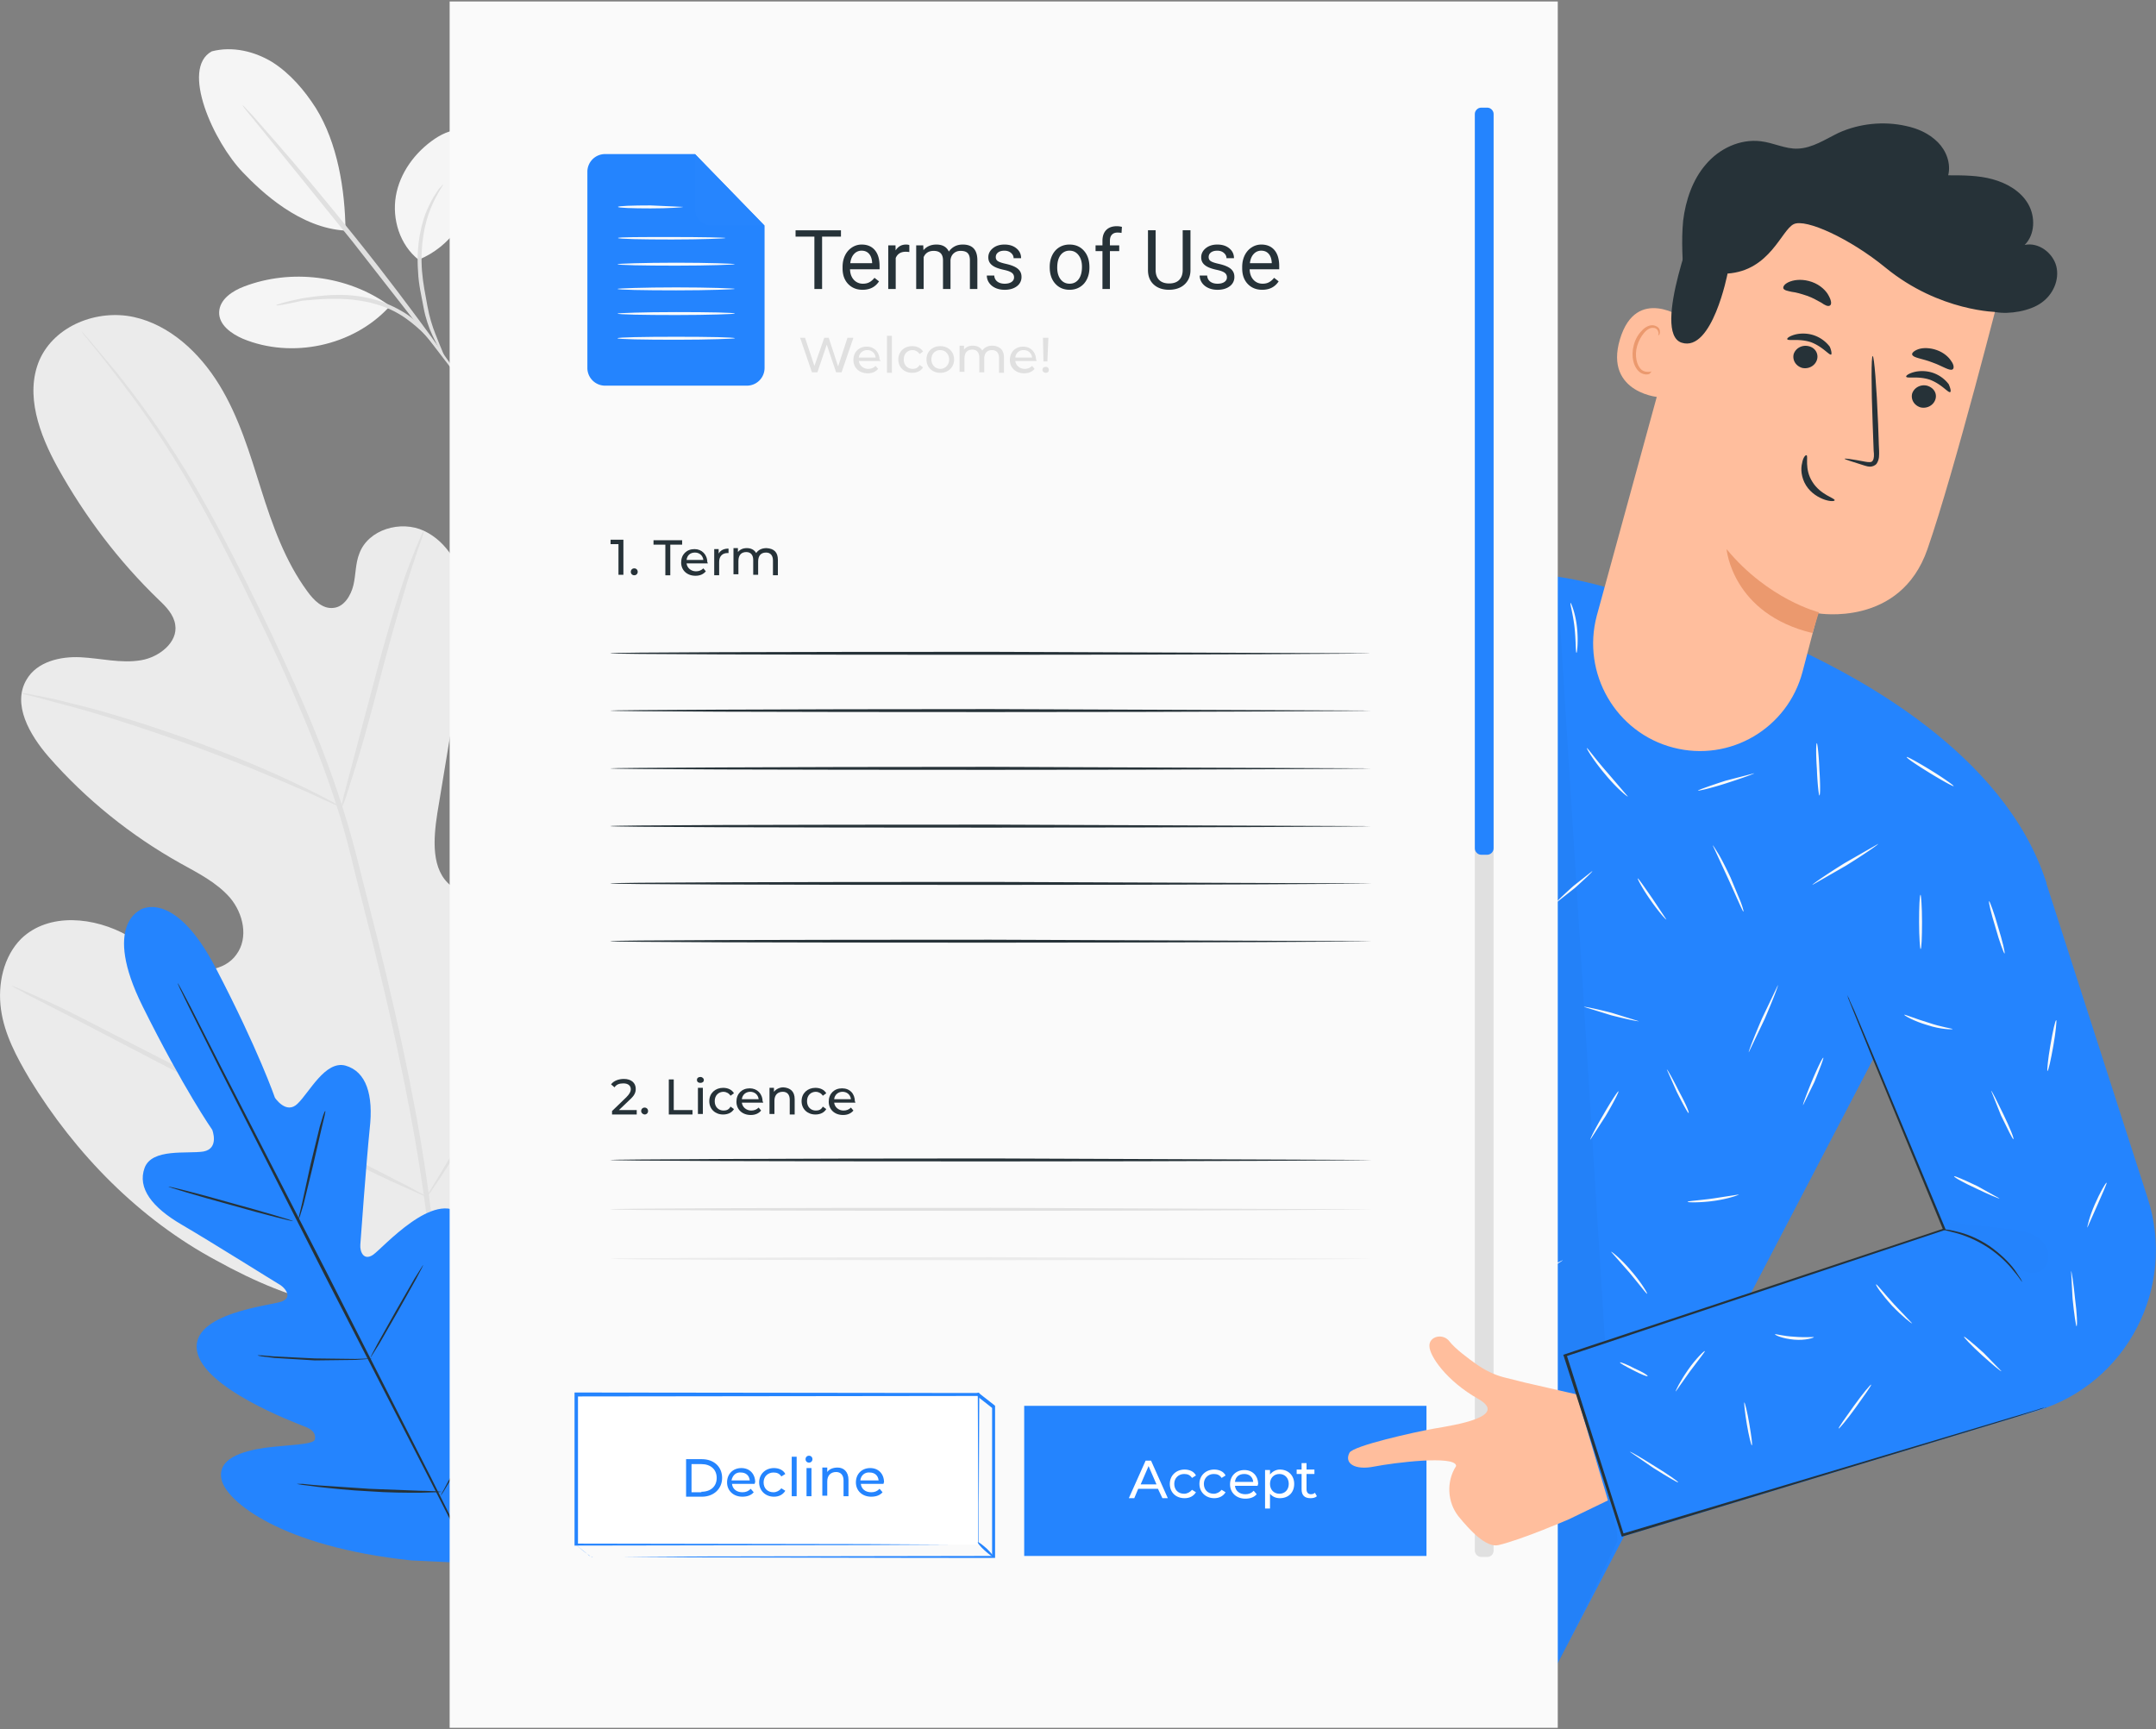
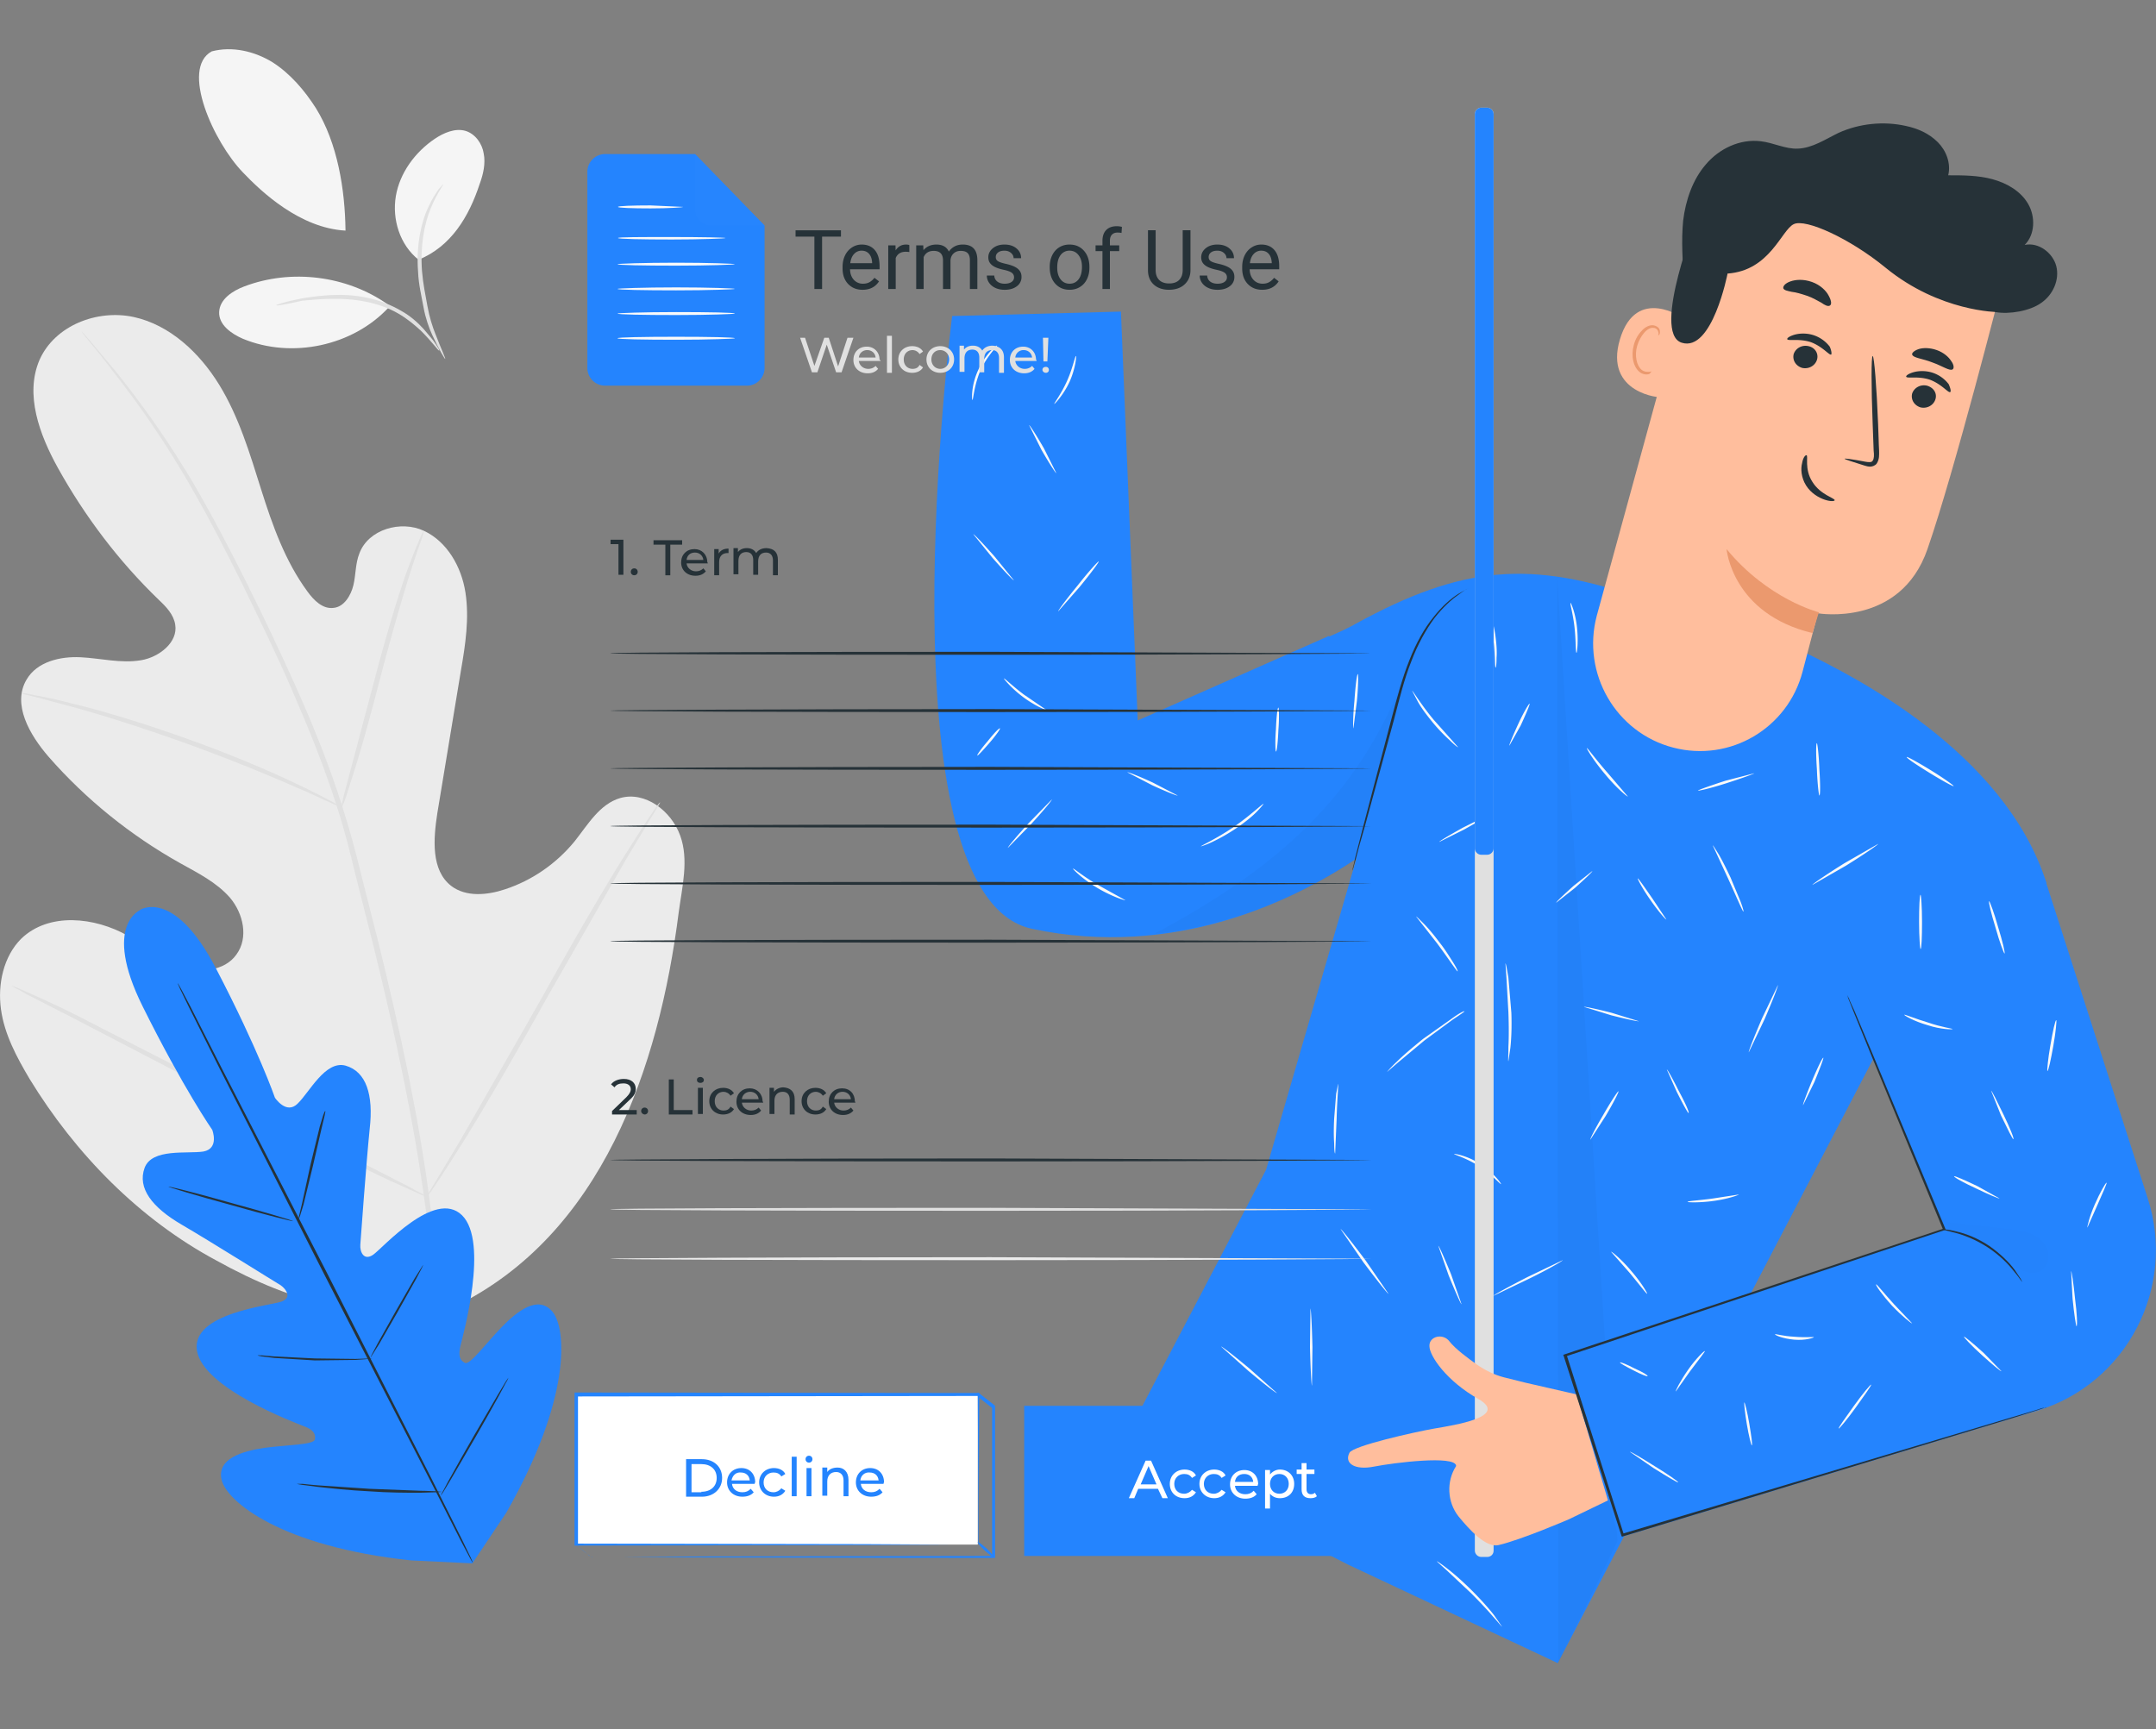
<svg xmlns="http://www.w3.org/2000/svg" xmlns:xlink="http://www.w3.org/1999/xlink" width="470" height="377" fill="none">
  <rect width="100%" height="100%" fill="#808080" stroke="none" />
  <style>.B{fill:#2484fe}.C{fill:#263238}.D{fill:#e0e0e0}.E{fill:#fafafa}.F{fill:#ffbe9d}</style>
  <path d="M46.161 11.196c4.519-1.184 9.361 0 13.235 2.368 3.874 2.476 6.994 6.136 9.469 10.012 4.734 7.643 6.349 17.763 6.456 26.698-9.899-.538-18.292-8.397-22.381-12.703-6.348-6.567-13.665-22.607-6.779-26.375zm45.085 45.429c-4.089-3.23-5.81-8.827-4.95-13.887s4.196-9.581 8.5-12.488c1.937-1.292 4.412-2.368 6.671-1.722 2.152.646 3.658 2.799 3.981 4.952.431 2.153-.107 4.521-.861 6.567-2.367 7.213-6.24 13.672-13.342 16.579z" fill="#f5f5f5" />
  <g class="D">
    <path d="M97.056 78.264c-.108 0-1.291-1.938-2.798-5.167-.753-1.615-1.506-3.768-1.937-6.136s-1.076-4.952-1.184-7.751c-.43-5.598.646-10.765 2.26-14.103.753-1.722 1.614-2.907 2.152-3.768.646-.754 1.076-1.184 1.076-1.184.108.108-1.291 1.83-2.69 5.167s-2.367 8.289-1.937 13.78c.215 2.691.753 5.275 1.184 7.643s1.076 4.414 1.722 6.029c1.291 3.337 2.26 5.383 2.152 5.49z" />
-     <path d="M52.939 22.93l2.044 2.153 5.38 6.136c4.519 5.167 10.652 12.488 17.216 20.669s12.267 15.825 16.355 21.423l4.734 6.674c1.076 1.615 1.614 2.476 1.614 2.584-.108 0-.754-.754-1.937-2.261l-4.95-6.459-16.57-21.208-16.893-20.885-5.165-6.352c-1.291-1.507-1.937-2.368-1.829-2.476z" />
  </g>
  <path d="M84.466 66.314c-8.931-6.244-20.982-7.751-31.204-3.875-2.582.969-5.38 2.799-5.488 5.598s2.69 4.737 5.165 5.813c10.652 4.414 23.995 1.615 31.85-6.89" fill="#f5f5f5" />
  <path d="M60.256 66.529c0-.108.538-.215 1.506-.538s2.367-.538 4.196-.969c3.551-.538 8.608-1.292 14.096-.108 2.69.538 5.272 1.615 7.317 2.799 2.152 1.184 3.766 2.691 4.95 3.983 1.184 1.399 2.152 2.476 2.69 3.337s.861 1.292.753 1.4c-.215.108-1.399-1.722-3.981-4.306-1.291-1.184-2.905-2.584-4.95-3.768s-4.412-2.045-7.102-2.584c-5.272-1.077-10.33-.538-13.88-.215-3.336.754-5.595 1.184-5.595.969z" class="D" />
  <path d="M99.1 284.849c32.065-15.609 44.546-51.996 48.85-85.907.754-5.598 2.26-11.519.323-16.794-1.937-5.382-7.639-9.688-13.019-8.181-4.52 1.292-7.102 5.813-10.007 9.473-3.982 4.845-9.254 8.505-15.172 10.443-3.874 1.291-8.5 1.722-11.728-.754-4.412-3.445-3.874-10.227-3.013-15.825l5.165-31.219c.968-5.598 1.829-11.304.968-16.902s-3.981-11.088-9.038-13.456-12.159-.323-14.096 4.952c-.861 2.153-.753 4.629-1.291 6.889s-2.044 4.737-4.304 4.953c-2.367.322-4.304-1.615-5.703-3.553-4.842-6.567-7.64-14.425-10.114-22.284s-4.842-15.825-9.146-22.822-10.76-13.026-18.615-14.749c-7.962-1.722-17.216 1.83-20.552 9.366-3.228 7.536 0 16.256 3.981 23.468 5.918 10.658 13.343 20.454 22.058 28.851 1.614 1.507 3.228 3.23 3.551 5.383.646 3.875-3.551 7.105-7.424 7.751-4.412.753-8.823-.431-13.235-.646s-9.469.969-11.729 4.844c-3.228 5.383.646 12.057 4.734 16.794 8.178 9.366 17.969 17.224 28.729 23.253 3.874 2.153 7.962 4.198 10.868 7.536 2.905 3.445 4.089 8.72 1.399 12.38-2.582 3.66-7.962 4.091-12.159 2.583s-7.64-4.413-11.513-6.674c-7.209-4.091-17.216-5.167-23.242.646-3.874 3.875-5.165 9.904-4.412 15.394s3.443 10.443 6.241 15.179c10.007 16.363 23.887 30.574 40.781 39.616 16.893 9.366 33.141 13.672 51.864 10.012z" fill="#ebebeb" />
  <g class="D">
    <path d="M94.473 286.572c.861-13.565 1.506-6.46-.753-24.33-2.26-17.763-6.348-37.032-11.298-57.056l-3.766-14.856c-1.184-4.844-2.475-9.689-3.981-14.318-2.905-9.258-6.456-17.978-10.115-26.159s-7.317-15.825-10.868-22.93-6.994-13.672-10.33-19.486C36.692 95.811 30.128 87.091 25.394 81.17l-5.595-6.674c-.646-.754-1.076-1.292-1.506-1.722l-.538-.538s.108.215.43.646.861.969 1.399 1.722c1.291 1.507 3.12 3.768 5.38 6.782 4.627 5.921 11.083 14.748 17.646 26.483 3.336 5.813 6.671 12.38 10.222 19.485 3.443 7.105 7.209 14.749 10.76 22.93s7.102 16.794 10.007 26.052c1.506 4.629 2.69 9.366 3.874 14.318l3.766 14.856c4.95 20.024 9.039 39.293 11.406 56.948 2.367 17.763 1.829 10.658.968 24.115" />
    <path d="M74.46 176.012c.108 0 .43-.753.968-2.26l2.044-6.46c1.722-5.49 3.766-13.026 5.918-21.423 2.26-8.396 4.412-15.932 6.133-21.315.861-2.691 1.614-4.844 2.152-6.351s.753-2.369.646-2.369-.43.754-1.076 2.261-1.506 3.66-2.475 6.244c-1.937 5.383-4.196 12.918-6.456 21.315l-7.424 27.99c-.323 1.507-.538 2.368-.43 2.368zM4.734 151.144c0 .108.968.323 2.798.754l7.64 2.045c6.456 1.723 15.279 4.522 24.963 7.967a394.16 394.16 0 0 1 24.318 9.688c3.12 1.292 5.488 2.476 7.209 3.23l2.69 1.184c0-.107-.861-.646-2.475-1.507a142.48 142.48 0 0 0-7.102-3.552c-6.026-2.907-14.634-6.567-24.318-10.012s-18.615-6.136-25.071-7.644c-3.228-.861-5.918-1.399-7.747-1.722-1.829-.431-2.905-.538-2.905-.431zm88.34 109.699s.215-.216.646-.754l1.614-2.368c1.399-2.046 3.336-5.168 5.81-9.043 4.735-7.643 11.083-18.516 17.754-30.574l17.539-30.681 5.488-9.15c.646-.969 1.076-1.83 1.506-2.476.323-.538.538-.861.431-.861 0 0-.215.215-.646.753l-1.614 2.369c-1.399 2.045-3.335 5.167-5.81 9.042-4.735 7.644-11.083 18.517-17.754 30.574l-17.539 30.681-5.488 9.15c-.646.969-1.076 1.83-1.506 2.476-.323.539-.43.862-.43.862z" />
    <path d="M2.475 214.875l.861.538c.753.323 1.614.861 2.582 1.4l9.684 4.952 31.85 16.578c12.374 6.567 23.672 12.38 31.957 16.363 4.089 2.046 7.532 3.553 9.899 4.629 1.076.431 1.937.862 2.69 1.185.646.215.968.43.968.323 0 0-.323-.216-.861-.539-.753-.323-1.614-.861-2.582-1.399l-9.684-4.952-31.85-16.579-31.957-16.363c-4.089-2.045-7.532-3.552-9.899-4.629-1.076-.431-1.937-.861-2.69-1.184l-.968-.323z" />
  </g>
  <path d="M30.45 198.404s7.425-5.06 16.678 12.811c9.254 17.762 12.804 28.097 12.804 28.097s2.475 3.768 4.95 1.292c2.582-2.476 6.026-9.473 10.437-8.289 4.519 1.292 6.133 6.351 5.273 13.779-.753 7.428-1.937 23.792-2.044 25.299s.753 3.552 2.798 2.153 13.45-14.426 19.368-8.613.216 26.16-.322 28.421-.108 3.229.968 3.768 4.519-4.199 7.962-7.751 7.963-7.105 11.083-3.445 4.197 18.839-10.007 43.814l-7.424 11.089-13.343-.646c-28.514-3.015-40.243-12.919-41.319-17.548s4.412-6.243 9.361-6.997c4.95-.646 10.76-.646 10.975-1.83s-.323-2.153-2.475-2.907c-2.152-.861-21.951-8.289-23.242-16.471s16.032-9.796 18.4-10.657 1.076-2.692-.108-3.553c-1.291-.753-15.172-9.473-21.628-13.241s-9.684-7.966-8.07-12.38c1.614-4.306 9.254-3.014 12.804-3.553 3.551-.646 1.937-4.736 1.937-4.736s-6.241-8.936-15.172-26.914-.323-21.1-.323-21.1" class="B" />
  <g class="C">
    <path d="M38.736 214.337s.108.107.215.323l.538.968 1.937 3.661 6.887 13.564 22.919 44.568 22.704 44.676 6.778 13.564 1.83 3.768.43.969s.108.323.108.323-.108-.108-.216-.323-.322-.538-.538-.969l-1.936-3.66-6.887-13.564-22.919-44.569-22.704-44.675-6.779-13.565-1.829-3.768-.43-.968s-.108-.323-.108-.323z" />
    <path d="M70.907 242.219c.108 0-.215 1.399-.753 3.552l-1.937 8.397-2.044 8.397-.753 2.476-.323.861c-.108 0 .215-1.399.753-3.552l1.829-8.397 2.044-8.397.753-2.476c.215-.538.323-.861.43-.861zm-6.993 24.006c0 .108-6.133-1.399-13.665-3.552-7.532-2.046-13.558-3.876-13.558-3.983s6.133 1.399 13.665 3.552c7.532 2.046 13.558 3.876 13.558 3.983zm17.215 29.928s-.323.108-.968.108c-.646.107-1.506.107-2.69.215l-8.823.107-8.823-.538-2.69-.323c-.646-.107-.968-.215-.968-.215 0-.108 1.399 0 3.658.215l8.823.431 8.823.108 3.658-.108z" />
    <path d="M92.212 275.806c.108 0-.538 1.185-1.506 3.015l-3.981 7.105-4.089 7.105-1.829 2.906c-.108 0 .538-1.184 1.506-3.014l3.981-7.105 4.089-7.105 1.829-2.907zm18.615 24.545s-.107.431-.538 1.077l-1.506 2.799c-1.291 2.368-3.121 5.598-5.165 9.15l-5.272 9.043-1.614 2.691-.646.969s.108-.43.538-1.076c.43-.754.861-1.723 1.506-2.799 1.291-2.369 3.121-5.598 5.165-9.151l5.273-9.042 1.614-2.692.645-.969z" />
    <path d="M96.303 325.219s-.43.108-1.291.108l-3.443.107c-2.905 0-6.886 0-11.19-.323-4.412-.215-8.285-.646-11.19-.968-1.399-.216-2.582-.323-3.336-.431s-1.184-.215-1.184-.215h1.291c.861.107 2.044.215 3.336.323l11.191.753 11.19.431c1.399 0 2.475.107 3.443.107.753.108 1.184.108 1.184.108z" />
  </g>
  <path d="M446.113 192.483l-36.046 35.095-70.479 134.996-45.838-21.53-49.496-25.406 31.742-60.609 19.691-67.821c-13.881 9.258-39.705 21.854-70.694 15.287-33.571-7.105-17.431-133.597-17.431-133.597l36.799-.969 3.659 89.136 41.641-18.408.108.107c2.475-1.076 4.734-2.153 5.81-2.799 23.027-12.595 38.091-14.102 62.839-5.275l35.616 11.842c9.146 4.522 42.933 21.1 52.079 49.951z" class="B" />
  <path d="M320.112 128.214s-.86.431-2.259 1.508c-1.399.968-3.336 2.691-5.165 5.059-1.829 2.476-3.659 5.706-5.057 9.474-1.507 3.768-2.583 8.181-3.766 12.703l-6.349 23.253c-.861 2.906-1.506 5.275-1.937 6.997-.215.754-.43 1.4-.538 1.938-.107.431-.215.646-.215.646s0-.215.108-.646c.107-.538.323-1.184.43-1.938l1.829-7.105 6.134-23.361c1.183-4.521 2.367-8.935 3.873-12.703 1.507-3.875 3.336-7.105 5.273-9.473 1.936-2.476 3.873-4.091 5.38-5.06.753-.43 1.291-.753 1.721-.969.323-.215.538-.323.538-.323z" class="C" />
  <path opacity=".027" d="M306.662 146.085c-10.33 27.882-28.837 43.492-54.984 57.486 0 0 22.488-1.614 43.255-15.825m44.547-61.469l13.128 209.707-12.912 26.59-.216-236.297z" fill="#000" />
  <path d="M380.045 198.727c-.107.108-1.506-3.23-3.335-7.213l-3.336-7.212c.108 0 .538.753 1.291 1.937.754 1.292 1.614 3.015 2.583 5.06l2.152 5.167c.538 1.4.753 2.261.645 2.261zm29.376-14.748c.108.107-3.013 2.26-6.994 4.736l-7.317 4.199c-.107-.108 3.013-2.261 6.994-4.737l7.317-4.198zm-12.806-10.55c-.107 0-.43-2.584-.538-5.706-.215-3.122-.215-5.706 0-5.706.108 0 .431 2.584.538 5.706.216 3.122.216 5.706 0 5.706zm29.269-2.046c-.108.108-2.475-1.184-5.272-2.906s-5.058-3.23-4.95-3.445c.107-.108 2.475 1.184 5.272 2.906s5.058 3.338 4.95 3.445zm-44.655 58.025c-.108-.108 1.184-3.445 2.905-7.428l3.443-7.213c.108.108-1.183 3.445-2.905 7.428l-3.443 7.213zm-13.127 13.241c-.108.108-1.291-2.045-2.582-4.629l-2.152-4.844c.107-.108 1.291 2.045 2.582 4.629 1.399 2.584 2.367 4.737 2.152 4.844zm10.975 17.763c0 .108-2.367.969-5.487 1.4s-5.703.322-5.703.215c0-.215 2.582-.323 5.595-.754l5.595-.861zm13.989-19.485c-.108-.108.753-2.368 1.937-5.275 1.183-2.799 2.259-5.06 2.474-5.06.108.108-.753 2.369-1.936 5.275l-2.475 5.06zm-34.002 41.123c-.107.108-1.721-2.045-3.873-4.629l-3.982-4.521c.108-.108 2.26 1.615 4.412 4.198 2.152 2.476 3.551 4.845 3.443 4.952zm-6.24-44.137c.107.107-1.076 2.476-2.798 5.382l-3.336 5.168c-.107-.108 1.076-2.476 2.798-5.383 1.722-3.014 3.228-5.275 3.336-5.167zm4.411-15.287c0 .108-2.69-.431-6.026-1.292l-5.918-1.83c0-.108 2.69.431 6.026 1.292l5.918 1.83zm-.216-31.112c.108-.107 1.507 1.938 3.228 4.414l3.013 4.521c-.108.108-1.722-1.722-3.443-4.198-1.829-2.584-2.906-4.737-2.798-4.737zm-9.9-1.615c.108.108-1.614 1.723-3.766 3.661l-4.088 3.229c-.108-.107 1.614-1.722 3.766-3.66l4.088-3.23zm7.749-16.255c-.108.108-2.475-1.83-4.95-4.844-2.475-2.907-4.089-5.598-3.981-5.706s1.937 2.476 4.411 5.275l4.52 5.275zm27.545-5.06c0 .108-2.69 1.077-6.026 2.153s-6.133 1.723-6.241 1.615c0-.108 2.691-1.076 6.026-2.153l6.241-1.615zm-38.736-26.267c-.215 0-.108-2.476-.43-5.49s-1.076-5.383-.861-5.383c.107 0 1.076 2.261 1.399 5.383.322 3.014 0 5.598-.108 5.49zm-24.426 78.156c0 .108-.969.753-2.583 1.83l-6.133 4.521-5.81 4.845-2.368 2.045s.754-.969 2.152-2.261c1.399-1.399 3.444-3.121 5.703-4.952l6.241-4.413c1.614-1.184 2.69-1.723 2.798-1.615zm-1.506-8.72c-.107.108-1.937-2.691-4.411-6.029l-4.627-5.92c.107 0 .645.538 1.614 1.507s2.152 2.368 3.443 4.09c1.291 1.615 2.26 3.23 3.013 4.414s1.076 1.938.968 1.938zm6.563-34.018c.108.107-2.259 1.507-5.165 3.122l-5.38 2.691c-.107-.108 2.26-1.507 5.165-3.122l5.38-2.691zm-6.455-14.856c0 .107-.754-.431-1.83-1.508-1.076-.968-2.474-2.368-3.873-4.09s-2.583-3.338-3.228-4.629l-1.076-2.046c.107-.107 1.937 3.015 4.734 6.352l5.273 5.921zm11.189-.323c-.107-.108.754-2.153 1.937-4.737s2.367-4.521 2.475-4.414-.753 2.153-1.937 4.737l-2.475 4.414zm-3.012-17.009c-.216 0 0-3.338-.646-7.428s-1.829-7.213-1.614-7.213c.108 0 .43.753.861 2.045s.968 3.122 1.291 5.168.43 3.983.323 5.274c0 1.4-.108 2.154-.215 2.154zm2.798 85.799c-.107 0 0-1.184 0-3.122.108-1.938.108-4.629 0-7.536l-.43-7.536-.215-3.121c.107 0 .323 1.184.645 3.121l.646 7.644c.108 3.014 0 5.705-.215 7.643l-.431 2.907zm-1.615 26.805c-.107.108-1.936-2.045-4.734-3.875s-5.595-2.584-5.488-2.691c0-.108 2.906.322 5.811 2.26 2.797 1.83 4.519 4.199 4.411 4.306zm13.451 16.579c.108.108-3.228 2.045-7.424 4.091l-7.64 3.66c-.107-.108 3.228-1.938 7.425-4.091l7.639-3.66zm-37.982 7.32c-.108.108-2.582-3.014-5.488-6.889l-4.949-7.213c.107-.108 2.582 3.014 5.487 6.89l4.95 7.212zm-11.622-30.573c-.108 0-.216-.861-.216-2.261-.107-1.399-.107-3.229 0-5.382l.431-5.383.43-2.153c.108 0-.215 3.337-.323 7.536l-.322 7.643zm-12.697 52.211c-.107.108-2.905-2.045-6.241-4.844l-5.918-5.275c.108-.108 2.906 2.045 6.241 4.844l5.918 5.275zm7.64-1.614c-.108 0-.323-3.768-.43-8.397l.107-8.397c.108 0 .323 3.768.431 8.397l-.108 8.397zm14.956 32.403c0 .108-1.291-.431-3.551-1.184-2.152-.646-5.165-1.507-8.608-1.938s-6.564-.538-8.823-.43l-3.659.107s.323-.107.969-.215l2.69-.323c2.259-.215 5.487-.215 8.931.215s6.563 1.4 8.715 2.153l2.475 1.077.861.538zm12.268 5.921c0-.108.968.538 2.474 1.723 1.399 1.076 3.336 2.798 5.273 4.736s3.658 3.876 4.734 5.275l1.722 2.476c-.108 0-.753-.861-1.937-2.153-1.184-1.399-2.905-3.229-4.842-5.167l-5.165-4.845-2.259-2.045zm5.379-56.087c-.107.108-1.398-2.799-2.797-6.244l-2.26-6.459c.108-.108 1.399 2.799 2.798 6.244l2.259 6.459zm-43.147-109.052s-.538.753-1.614 1.83-2.69 2.368-4.627 3.66a38.82 38.82 0 0 1-5.165 2.907c-1.399.646-2.26.861-2.26.861-.107-.108 3.336-1.615 7.102-4.199s6.349-5.167 6.564-5.059zm2.689-11.412c-.108 0-.216-2.153 0-4.844.107-2.691.322-4.737.538-4.737.107 0 .215 2.153 0 4.845-.108 2.583-.323 4.736-.538 4.736zm-21.413 9.582c-.108.107-2.582-.862-5.595-2.261l-5.38-2.799c.107-.108 2.582.861 5.595 2.261l5.38 2.799zm38.306-14.641c-.108 0-.108-2.691.215-5.921.215-3.23.538-5.921.753-5.921.108 0 .108 2.691-.215 5.921l-.753 5.921zm-49.712 37.463c0 .108-2.905-.754-6.133-2.691s-5.38-4.091-5.272-4.199 2.367 1.83 5.595 3.66l5.81 3.23zm-16.032-21.961c.108.107-1.936 2.583-4.627 5.49l-4.949 5.06c-.108-.108 1.937-2.584 4.627-5.49l4.949-5.06zm-1.29-19.593c-.108.108-2.475-.861-5.058-2.799s-4.196-3.983-4.088-3.983c.107-.108 1.936 1.722 4.411 3.552l4.735 3.23zm-10.008 4.091c.107.107-.861 1.507-2.26 3.122s-2.582 2.906-2.69 2.799.861-1.507 2.26-3.122c1.291-1.615 2.475-2.907 2.69-2.799zm21.52-36.387c.108.108-1.721 2.584-4.196 5.598l-4.627 5.275c-.108-.108 1.722-2.584 4.196-5.598 2.368-3.014 4.52-5.382 4.627-5.275zm-18.506 4.091c-.108.108-2.152-2.045-4.627-4.844l-4.196-5.168c.107-.107 2.152 2.046 4.627 4.845l4.196 5.167zm9.253-23.361c-.108.108-1.614-2.26-3.228-5.059l-2.69-5.383c.107-.108 1.614 2.261 3.228 5.06l2.69 5.382zm-.431-15.071c-.107-.108 1.507-2.153 2.798-5.06s1.721-5.49 1.937-5.383c.107 0-.108 2.691-1.399 5.598-1.399 3.014-3.336 4.952-3.336 4.844zm-17.861-.861c-.108 0-.323-3.122 1.291-6.567.753-1.722 1.829-3.122 2.583-3.983.86-.861 1.398-1.399 1.506-1.292s-2.152 2.153-3.658 5.49c-1.399 3.337-1.507 6.352-1.722 6.352z" class="E" />
  <path d="M367.134 61.577c-.323-4.521-.646-8.935-.216-13.457.538-4.414 2.045-8.935 4.95-12.272 2.905-3.445 7.424-5.598 11.944-5.06 2.797.323 5.38 1.722 8.07 1.615 3.228-.108 6.025-2.045 8.931-3.445 4.519-2.045 9.791-2.584 14.633-1.507 2.583.538 5.058 1.615 6.994 3.553 1.83 1.83 2.906 4.629 2.26 7.213 3.228 0 6.564 0 9.684.861s6.133 2.584 7.747 5.383 1.507 6.674-.753 8.935c3.013-.646 6.133 1.722 6.887 4.629.753 3.014-.754 6.244-3.228 7.966-2.475 1.83-7.102 2.584-10.007 2.045-3.013-.538-6.456-1.4-8.824-3.23" class="C" />
  <path d="M364.766 162.986c12.374 3.23 24.963-4.198 28.191-16.578l3.336-12.703s17.969 3.122 23.887-13.995c5.918-17.009 16.14-57.271 16.14-57.271-16.893-15.179-40.78-19.916-62.193-12.488l-3.228 1.077-22.811 83.216c-3.336 12.595 4.196 25.514 16.678 28.743z" class="F" />
  <path d="M396.508 133.489s-11.083-2.799-20.121-13.779c0 0 1.183 14.102 18.722 18.301l1.399-4.522z" fill="#eb996e" />
  <path d="M367.24 69.544c-.215-.215-10.545-7.428-14.095 4.414s9.038 12.918 9.146 12.595c.107-.431 4.949-17.009 4.949-17.009z" class="F" />
  <path d="M360.031 80.955s-.216.108-.646.108-.968 0-1.506-.431c-1.076-.861-1.614-3.122-.969-5.275.323-1.076.861-2.045 1.507-2.799s1.398-1.184 2.044-1.077c.646 0 .968.538 1.076.969s-.108.538 0 .646c0 0 .323-.108.323-.646 0-.215 0-.538-.215-.861s-.646-.538-1.076-.646c-.969-.215-2.045.431-2.69 1.184-.754.754-1.399 1.83-1.722 3.122-.646 2.368-.108 4.952 1.506 6.028.754.431 1.507.431 1.937.215.323-.323.431-.538.431-.538z" fill="#eb996e" />
  <g class="C">
    <path d="M421.901 87.091c-.43 1.292-1.829 2.045-3.228 1.723-1.399-.431-2.152-1.723-1.829-3.014.43-1.292 1.829-2.045 3.228-1.722 1.506.431 2.259 1.722 1.829 3.014zm3.228-1.615c-.43.215-1.829-1.722-4.412-2.691-2.582-.861-4.949-.215-5.164-.646-.108-.215.43-.646 1.506-.969s2.69-.431 4.304.108a7.32 7.32 0 0 1 3.443 2.476c.431.969.538 1.615.323 1.722zm-29.052-6.997c-.431 1.292-1.829 2.045-3.228 1.722-1.399-.431-2.152-1.722-1.83-3.014.431-1.292 1.83-2.045 3.228-1.722 1.507.323 2.26 1.722 1.83 3.014zm3.12-1.184c-.43.215-1.829-1.723-4.411-2.691-2.583-.861-4.95-.215-5.165-.646-.108-.215.43-.646 1.506-.969s2.69-.431 4.304.108a7.33 7.33 0 0 1 3.444 2.476c.43.969.43 1.615.322 1.723z" />
    <path d="M402.104 100.009c0-.107 1.721.108 4.519.646.645.108 1.399.216 1.614-.215.323-.431.323-1.292.215-2.153l-.215-5.813c-.323-8.182-.323-14.856 0-14.856s.861 6.675 1.183 14.856c.108 2.045.108 3.983.216 5.813 0 .861.107 1.83-.538 2.799-.323.431-.969.646-1.399.646s-.861-.108-1.184-.215c-2.797-.862-4.411-1.4-4.411-1.508zm-8.286-.753c.43.108-.538 3.014 1.291 5.813 1.722 2.799 4.95 3.553 4.842 3.983 0 .216-.861.323-2.152-.107s-3.013-1.4-4.089-3.122-1.183-3.661-.86-4.845c.215-1.292.753-1.83.968-1.722zm31.849-18.732c-.646.431-2.26-.754-4.412-1.507-2.152-.861-4.196-.969-4.411-1.722-.108-.323.43-.861 1.398-1.184s2.475-.323 3.982.215 2.582 1.507 3.12 2.368c.646.861.646 1.615.323 1.83zm-26.792-13.887c-.431.215-1.076-.108-1.83-.646-.86-.431-1.829-1.077-3.12-1.507s-2.367-.754-3.336-.861c-.968-.215-1.614-.323-1.829-.754-.108-.431.323-1.076 1.507-1.507s2.905-.538 4.734.108 3.12 1.938 3.658 3.014c.646 1.184.646 1.938.216 2.153zm36.691 1.4s-12.697 0-24.533-9.689c-7.747-6.352-17.431-10.765-20.014-9.474-2.69 1.292-5.164 10.119-14.418 10.765 0 0-3.336 17.224-10.007 15.071s3.551-27.774 3.551-27.774l18.615-4.414 19.045.646 17.109 3.875 14.741 8.505-4.089 12.488z" />
  </g>
-   <path d="M339.587.323H98.023v376.354h241.564V.323z" class="E" />
  <g class="B">
    <path d="M162.8 84.077h-30.881a3.86 3.86 0 0 1-3.874-3.876V37.463a3.86 3.86 0 0 1 3.874-3.875h19.583l15.172 15.61v31.004a3.86 3.86 0 0 1-3.874 3.876z" />
    <path d="M151.502 33.588v12.057c0 1.938 1.614 3.553 3.551 3.553h11.621l-15.172-15.61z" />
  </g>
  <path opacity=".002" d="M151.61 46.614s-.108 2.907 3.12 3.876c.108 0 .215.108.431.108 1.506.323 11.513 2.045 11.513 1.83v-3.23h-11.621s-2.798-.108-3.443-2.584z" fill="#000" />
  <path opacity=".008" d="M151.502 33.588v12.057c0 1.938 1.614 3.553 3.551 3.553h11.621l-15.172-15.61z" fill="#fff" />
  <g class="E">
    <path d="M148.92 45.107c0 .108-3.228.323-7.102.323-3.981 0-7.101-.108-7.101-.323s3.228-.323 7.101-.323l7.102.323zm9.254 6.782c0 .108-5.273.323-11.729.323s-11.728-.108-11.728-.323 5.165-.215 11.621-.215c6.563 0 11.836.108 11.836.215z" />
    <use xlink:href="#B" />
    <use xlink:href="#B" y="5.383" />
    <path d="M160.216 68.36c0 .108-5.702.323-12.804.323s-12.805-.108-12.805-.323c0-.108 5.703-.323 12.805-.323s12.804.108 12.804.323zm0 5.382c0 .108-5.702.323-12.804.323s-12.805-.108-12.805-.323 5.703-.323 12.805-.323 12.804.108 12.804.323z" />
  </g>
  <path d="M183.326 51.592h-4.113V63h-1.679V51.592h-4.104v-1.389h9.896v1.389zm4.711 11.584c-1.289 0-2.338-.422-3.146-1.266-.809-.85-1.213-1.983-1.213-3.401v-.299c0-.943.178-1.784.536-2.523s.867-1.324 1.512-1.74a3.8 3.8 0 0 1 2.109-.633c1.236 0 2.197.407 2.883 1.222s1.028 1.98 1.028 3.498v.677h-6.442c.023.938.296 1.696.817 2.276a2.6 2.6 0 0 0 2.004.861c.574 0 1.061-.117 1.459-.351s.747-.545 1.046-.932l.993.774c-.797 1.225-1.992 1.837-3.586 1.837zm-.202-8.525a2.16 2.16 0 0 0-1.652.721c-.446.475-.721 1.143-.827 2.004h4.764v-.123c-.047-.826-.269-1.465-.668-1.916-.398-.457-.937-.686-1.617-.686zm10.397.298c-.246-.041-.512-.061-.799-.061-1.067 0-1.79.454-2.171 1.362V63h-1.626v-9.51h1.582l.026 1.099c.533-.85 1.289-1.274 2.268-1.274.316 0 .556.041.72.123v1.512zm3.033-1.459l.044 1.055c.697-.82 1.637-1.23 2.821-1.23 1.33 0 2.235.51 2.716 1.529a3.61 3.61 0 0 1 1.23-1.108c.51-.281 1.111-.422 1.802-.422 2.086 0 3.146 1.104 3.182 3.313V63h-1.626v-6.275c0-.68-.156-1.187-.466-1.521-.311-.34-.832-.51-1.565-.51-.603 0-1.104.182-1.503.545-.398.357-.629.841-.694 1.45V63h-1.635v-6.231c0-1.383-.676-2.074-2.03-2.074-1.066 0-1.796.454-2.188 1.362V63h-1.626v-9.51h1.538zm19.793 6.988a1.18 1.18 0 0 0-.501-1.02c-.328-.246-.906-.457-1.732-.633-.82-.176-1.473-.387-1.96-.633-.48-.246-.838-.539-1.072-.879s-.343-.744-.343-1.213c0-.779.328-1.438.985-1.978s1.505-.808 2.531-.808c1.078 0 1.951.278 2.619.835.674.557 1.011 1.269 1.011 2.136h-1.635c0-.445-.19-.829-.571-1.151-.375-.322-.85-.483-1.424-.483-.592 0-1.055.129-1.389.387s-.501.595-.501 1.011c0 .392.155.688.466.888s.87.39 1.679.571 1.473.398 1.977.65.876.557 1.116.914c.247.352.37.782.37 1.292a2.44 2.44 0 0 1-1.02 2.048c-.68.51-1.561.765-2.645.765-.762 0-1.436-.135-2.022-.404s-1.046-.645-1.38-1.125a2.76 2.76 0 0 1-.492-1.573h1.626a1.7 1.7 0 0 0 .65 1.301c.411.316.95.475 1.618.475.615 0 1.107-.123 1.476-.369.375-.252.563-.586.563-1.002zm7.778-2.321c0-.932.182-1.77.545-2.514.369-.744.879-1.318 1.529-1.723.656-.404 1.403-.606 2.241-.606 1.295 0 2.341.448 3.138 1.345.803.897 1.204 2.089 1.204 3.577v.114c0 .926-.179 1.758-.536 2.496-.352.732-.858 1.304-1.52 1.714s-1.413.615-2.268.615c-1.289 0-2.335-.448-3.138-1.345-.797-.896-1.195-2.083-1.195-3.56v-.114zm1.635.193c0 1.055.243 1.901.729 2.54.492.639 1.149.958 1.969.958.826 0 1.482-.322 1.969-.967.486-.65.729-1.559.729-2.725 0-1.043-.249-1.887-.747-2.531-.492-.65-1.148-.976-1.969-.976a2.33 2.33 0 0 0-1.942.958c-.492.639-.738 1.553-.738 2.742zm9.861 4.65v-8.253h-1.503V53.49h1.503v-.976c0-1.02.272-1.808.817-2.364s1.316-.835 2.312-.835a4.29 4.29 0 0 1 1.116.149l-.088 1.318c-.275-.053-.568-.079-.879-.079-.527 0-.934.155-1.221.466-.287.305-.431.744-.431 1.318v1.002h2.03v1.257h-2.03V63h-1.626zm19.187-12.797v8.701c-.006 1.207-.387 2.194-1.143 2.962-.75.768-1.77 1.198-3.059 1.292l-.448.018c-1.4 0-2.516-.378-3.348-1.134s-1.254-1.796-1.266-3.12v-8.719h1.67v8.666c0 .926.255 1.646.764 2.162.51.51 1.237.765 2.18.765.955 0 1.685-.255 2.189-.765s.764-1.227.764-2.153v-8.675h1.697zm7.945 10.275a1.18 1.18 0 0 0-.501-1.02c-.328-.246-.905-.457-1.732-.633-.82-.176-1.473-.387-1.96-.633-.48-.246-.837-.539-1.072-.879-.228-.34-.343-.744-.343-1.213 0-.779.329-1.438.985-1.978.662-.539 1.506-.808 2.531-.808 1.078 0 1.951.278 2.619.835.674.557 1.011 1.269 1.011 2.136h-1.635c0-.445-.19-.829-.571-1.151-.375-.322-.85-.483-1.424-.483-.592 0-1.055.129-1.389.387s-.501.595-.501 1.011c0 .392.156.688.466.888s.87.39 1.679.571 1.474.398 1.977.65.876.557 1.117.914c.246.352.369.782.369 1.292a2.44 2.44 0 0 1-1.02 2.048c-.679.51-1.561.765-2.645.765-.762 0-1.436-.135-2.022-.404s-1.046-.645-1.38-1.125a2.76 2.76 0 0 1-.492-1.573h1.626c.03.545.246.979.651 1.301.41.316.949.475 1.617.475.615 0 1.107-.123 1.476-.369.375-.252.563-.586.563-1.002zm7.69 2.698c-1.289 0-2.338-.422-3.146-1.266-.809-.85-1.213-1.983-1.213-3.401v-.299c0-.943.179-1.784.536-2.523.363-.744.867-1.324 1.512-1.74a3.8 3.8 0 0 1 2.109-.633c1.236 0 2.197.407 2.883 1.222s1.028 1.98 1.028 3.498v.677h-6.442c.023.938.296 1.696.817 2.276.528.574 1.196.861 2.004.861.574 0 1.061-.117 1.459-.351s.747-.545 1.046-.932l.993.774c-.797 1.225-1.992 1.837-3.586 1.837zm-.202-8.525a2.16 2.16 0 0 0-1.652.721c-.446.475-.721 1.143-.826 2.004h4.763v-.123c-.047-.826-.269-1.465-.668-1.916-.398-.457-.937-.686-1.617-.686z" class="C" />
  <path d="M186.041 73.635l-2.583 7.536h-1.183l-2.045-6.029-2.044 6.029h-1.184l-2.582-7.536h1.076l2.044 6.136 2.152-6.136h.969l2.044 6.244 2.045-6.244h1.291zm5.918 5.059h-4.734c.107.969.968 1.722 2.044 1.722.646 0 1.184-.215 1.614-.646l.538.646c-.538.646-1.291.969-2.26.969-1.829 0-3.12-1.184-3.12-2.907s1.184-2.907 2.905-2.907c1.614 0 2.798 1.184 2.798 2.907.215 0 .215.108.215.215zm-4.734-.754h3.658c-.108-.969-.861-1.615-1.829-1.615s-1.722.646-1.829 1.615zm6.132-4.736h1.076v8.074h-1.076v-8.074zm2.475 5.167c0-1.722 1.291-2.907 3.013-2.907 1.076 0 1.937.431 2.367 1.184l-.753.538a1.86 1.86 0 0 0-1.507-.861c-1.076 0-1.936.754-1.936 2.045s.86 2.045 1.936 2.045c.646 0 1.184-.215 1.507-.861l.753.538c-.43.754-1.291 1.184-2.367 1.184-1.722 0-3.013-1.184-3.013-2.907zm6.133 0c0-1.722 1.291-2.907 3.013-2.907s3.012 1.184 3.012 2.907-1.291 2.907-3.012 2.907-3.013-1.184-3.013-2.907zm4.949 0c0-1.184-.86-2.045-1.936-2.045s-1.937.754-1.937 2.045c0 1.184.861 2.045 1.937 2.045s1.936-.861 1.936-2.045zm11.946-.43v3.337h-1.076v-3.23c0-1.077-.538-1.722-1.507-1.722-1.076 0-1.721.646-1.721 1.938v2.907h-1.076v-3.23c0-1.077-.538-1.722-1.507-1.722-1.076 0-1.721.646-1.721 1.938v2.907h-1.076v-5.706h.968v.861c.431-.538 1.076-.861 1.937-.861s1.614.323 2.044 1.077c.431-.646 1.184-1.077 2.26-1.077 1.506.108 2.475.861 2.475 2.584zm7.101.753h-4.627c.108.969.968 1.722 2.044 1.722.646 0 1.184-.215 1.614-.646l.538.646c-.538.646-1.291.969-2.259.969-1.829 0-3.121-1.184-3.121-2.907s1.184-2.907 2.906-2.907c1.614 0 2.797 1.184 2.797 2.907.215 0 .108.108.108.215zm-4.627-.754h3.658c-.107-.969-.86-1.615-1.829-1.615a1.77 1.77 0 0 0-1.829 1.615zm5.918 2.692c0-.431.323-.646.753-.646s.646.323.646.646c0 .431-.323.646-.646.646-.43 0-.753-.323-.753-.646zm.108-6.997h1.183l-.215 5.167h-.861l-.107-5.167zm96.84 265.794h-1.291c-.754 0-1.399-.646-1.399-1.399V24.868c0-.754.645-1.399 1.399-1.399h1.291c.753 0 1.399.646 1.399 1.399V338.03c0 .861-.646 1.399-1.399 1.399z" class="D" />
  <path d="M324.2 186.347h-1.291c-.754 0-1.399-.646-1.399-1.4V24.868c0-.754.645-1.399 1.399-1.399h1.291c.753 0 1.399.646 1.399 1.399v160.079c0 .754-.646 1.4-1.399 1.4z" class="B" />
  <g class="C">
    <path d="M135.899 117.772v7.536h-1.076v-6.675h-1.721v-.969h2.797v.108zm1.615 6.89c0-.431.322-.754.753-.754s.753.323.753.754-.323.753-.753.753-.753-.322-.753-.753zm7.531-5.921h-2.582v-.969h6.241v.969h-2.583v6.675h-1.076v-6.675zm9.254 4.091h-4.627c.107.969.968 1.722 2.044 1.722.646 0 1.184-.215 1.614-.646l.538.646c-.538.646-1.291.969-2.259.969-1.83 0-3.121-1.184-3.121-2.906s1.184-2.907 2.906-2.907c1.614 0 2.797 1.184 2.797 2.907.108 0 .108.107.108.215zm-4.627-.754h3.658c-.107-.969-.86-1.615-1.829-1.615-1.076 0-1.722.646-1.829 1.615zm9.146-2.476v.969h-.216c-1.076 0-1.829.646-1.829 1.938v2.907h-1.076v-5.706h.969v.969c.43-.754 1.183-1.077 2.152-1.077zm10.761 2.476v3.337h-1.076v-3.229c0-1.077-.538-1.723-1.507-1.723-1.076 0-1.721.646-1.721 1.938v2.907h-1.076v-3.23c0-1.076-.538-1.722-1.507-1.722-1.076 0-1.721.646-1.721 1.938v2.906h-1.076v-5.705h.968v.861c.43-.538 1.076-.861 1.937-.861s1.614.323 2.044 1.076c.431-.646 1.184-1.076 2.26-1.076 1.614.107 2.475.861 2.475 2.583zm-30.775 119.925v.969h-5.38v-.753l3.121-3.015c.753-.753.968-1.291.968-1.722 0-.754-.538-1.292-1.614-1.292-.861 0-1.506.215-1.937.861l-.753-.646c.538-.753 1.614-1.184 2.798-1.184 1.614 0 2.582.861 2.582 2.153 0 .754-.215 1.4-1.291 2.369l-2.367 2.26h3.873zm.967.216c0-.431.323-.754.754-.754s.753.323.753.754-.323.753-.753.753c-.323 0-.754-.323-.754-.753zm6.028-6.89h1.076v6.674h4.089v.969h-5.165v-7.643zm6.133.108c0-.431.322-.646.753-.646s.753.323.753.646c0 .43-.323.645-.753.645s-.753-.215-.753-.645zm.215 1.722h1.076v5.706h-1.076v-5.706z" />
    <use xlink:href="#C" />
    <path d="M166.349 240.389h-4.626c.107.968.968 1.722 2.044 1.722.646 0 1.184-.215 1.614-.646l.538.646c-.538.646-1.291.969-2.26.969-1.829 0-3.12-1.184-3.12-2.907s1.184-2.906 2.905-2.906c1.614 0 2.798 1.184 2.798 2.906.215 0 .107.108.107.216zm-4.626-.754h3.658c-.108-.969-.861-1.615-1.829-1.615s-1.722.646-1.829 1.615zm11.513 0v3.337h-1.076v-3.229c0-1.077-.538-1.723-1.507-1.723-1.076 0-1.829.646-1.829 1.938v2.907h-1.076v-5.706h.968v.861c.431-.538 1.184-.969 2.045-.969 1.506.108 2.475.862 2.475 2.584z" />
    <use xlink:href="#C" x="20.121" />
    <path d="M186.471 240.389h-4.627c.107.968.968 1.722 2.044 1.722.646 0 1.184-.215 1.614-.646l.538.646c-.538.646-1.291.969-2.259.969-1.83 0-3.121-1.184-3.121-2.907s1.184-2.906 2.905-2.906 2.798 1.184 2.798 2.906c.108 0 .108.108.108.216zm-4.627-.754h3.658c-.107-.969-.861-1.615-1.829-1.615s-1.722.646-1.829 1.615z" />
    <use xlink:href="#D" />
    <use xlink:href="#E" />
    <path d="M298.914 167.508c0 .107-37.122.323-82.96.323s-82.96-.108-82.96-.323c0-.108 37.122-.323 82.96-.323l82.96.323z" />
    <use xlink:href="#F" />
    <use xlink:href="#D" y="50.166" />
    <use xlink:href="#F" y="25.083" />
    <use xlink:href="#E" y="97.964" />
  </g>
  <use xlink:href="#D" y="121.217" class="D" />
  <path d="M298.914 274.407c0 .108-37.122.323-82.96.323s-82.96-.108-82.96-.323c0-.108 37.122-.323 82.96-.323l82.96.323z" fill="#ebebeb" />
  <path d="M310.966 306.487h-87.695v32.727h87.695v-32.727z" class="B" />
  <path d="M252.43 324.573h-4.304l-.86 2.046h-1.184l3.658-8.182h1.184l3.658 8.182h-1.183l-.969-2.046zm-.322-.969l-1.722-3.983-1.722 3.983h3.444zm2.906-.107c0-1.83 1.398-3.122 3.228-3.122 1.076 0 2.044.43 2.475 1.292l-.861.538c-.431-.646-.969-.861-1.722-.861-1.184 0-2.152.861-2.152 2.153s.861 2.153 2.152 2.153c.646 0 1.291-.323 1.722-.861l.861.538c-.538.861-1.399 1.292-2.475 1.292-1.937 0-3.228-1.292-3.228-3.122zm6.455 0c0-1.83 1.399-3.122 3.228-3.122 1.076 0 2.044.43 2.475 1.292l-.861.538c-.431-.646-.969-.861-1.722-.861-1.183 0-2.152.861-2.152 2.153s.861 2.153 2.152 2.153c.646 0 1.291-.323 1.722-.861l.861.538c-.538.861-1.399 1.292-2.475 1.292-1.829 0-3.228-1.292-3.228-3.122zm12.697.43h-4.949c.107 1.077.968 1.83 2.259 1.83.753 0 1.291-.215 1.829-.753l.646.753c-.538.646-1.399.969-2.475.969-1.937 0-3.335-1.292-3.335-3.122s1.291-3.122 3.12-3.122 3.013 1.292 3.013 3.122c-.108 0-.108.216-.108.323zm-4.949-.861h3.981c-.108-1.077-.861-1.722-1.937-1.722-1.184 0-1.937.645-2.044 1.722zm12.911.431c0 1.937-1.291 3.122-3.121 3.122-.86 0-1.614-.323-2.152-.969v3.229h-1.076v-8.397h1.076v.969c.538-.646 1.292-1.076 2.152-1.076 1.83 0 3.121 1.292 3.121 3.122zm-1.184 0c0-1.292-.861-2.153-2.044-2.153s-2.045.861-2.045 2.153.861 2.153 2.045 2.153 2.044-.861 2.044-2.153zm6.134 2.691c-.323.323-.861.431-1.399.431-1.291 0-1.937-.646-1.937-1.938v-3.337h-1.076v-.969h1.076v-1.4h1.076v1.4h1.722v.969h-1.722v3.337c0 .646.323 1.076.968 1.076.323 0 .646-.107.861-.323l.431.754z" fill="#fff" />
  <path d="M128.904 339.429s-.107 0-.215-.107-.323-.323-.645-.539l-2.583-2.045-.107-.108h.107l87.695-32.942.107-.107.108.107 3.443 2.692.108.107v33.157h-.323c-25.071 0-47.022-.107-62.731-.107-7.855 0-14.096-.108-18.4-.108h-6.241c-.215.108-.323 0-.323 0h6.672l18.399-.107 62.624-.108-.323.323V306.81l.108.216c-1.184-.969-2.367-1.83-3.443-2.692h.322l-87.802 32.511v-.107c1.184.969 1.937 1.615 2.583 2.045.215.216.43.431.645.539.108.107.215.107.215.107z" class="B" />
  <path d="M213.156 304.011h-87.695v32.727h87.695v-32.727z" fill="#fff" />
  <g class="B">
    <path d="M213.264 336.738v-8.72l-.108-23.899.215.215-87.695.108.323-.323v32.726l-.323-.322 62.839.107 18.292.108h6.457-6.564l-18.185.107-63.269.108v-33.372h.323l87.91.107v.216l-.108 24.006v8.074c-.107.539-.107.754-.107.754zm-63.7-18.624h3.444c2.582 0 4.411 1.615 4.411 4.091 0 2.368-1.829 4.091-4.411 4.091h-3.444v-8.182zm3.336 7.105c2.044 0 3.336-1.184 3.336-3.014s-1.292-3.015-3.336-3.015h-2.152v6.137h2.152v-.108zm11.622-1.722h-4.95c.108 1.076.968 1.83 2.26 1.83.753 0 1.291-.216 1.829-.754l.646.754c-.538.646-1.399.969-2.475.969-1.937 0-3.336-1.292-3.336-3.122s1.291-3.122 3.121-3.122 3.012 1.291 3.012 3.122c-.107.107-.107.215-.107.323zm-5.058-.754h3.982c-.108-1.077-.861-1.722-1.937-1.722-1.076-.108-1.829.645-2.045 1.722zm6.026.431c0-1.831 1.399-3.122 3.228-3.122 1.076 0 2.045.43 2.475 1.291l-.861.539c-.43-.646-.968-.861-1.721-.861-1.184 0-2.152.861-2.152 2.153s.86 2.153 2.152 2.153c.645 0 1.291-.323 1.721-.862l.861.539c-.538.861-1.399 1.292-2.475 1.292-1.829 0-3.228-1.292-3.228-3.122zm7.102-5.598h1.076v8.612h-1.076v-8.612zm3.012.538c0-.431.322-.754.753-.754s.753.323.753.754-.323.754-.753.754-.753-.323-.753-.754zm.215 1.938h1.076v6.136h-1.076v-6.136zm9.146 2.583v3.553h-1.076v-3.445c0-1.184-.646-1.83-1.614-1.83-1.184 0-1.937.753-1.937 2.045v3.122h-1.076v-6.136h1.076v.969c.43-.646 1.291-.969 2.259-.969 1.292 0 2.368.861 2.368 2.691zm7.641.862h-4.95c.108 1.076.968 1.83 2.26 1.83.753 0 1.291-.216 1.829-.754l.646.754c-.538.646-1.399.969-2.475.969-1.937 0-3.336-1.292-3.336-3.122s1.291-3.122 3.121-3.122 3.012 1.291 3.012 3.122c-.107.107-.107.215-.107.323zm-5.058-.754h3.982c-.108-1.077-.861-1.722-1.937-1.722-1.076-.108-1.937.645-2.045 1.722z" />
    <path d="M216.599 339.429c-.107.108-.968-.538-1.936-1.399s-1.614-1.723-1.507-1.83.969.538 1.937 1.399c.968.969 1.614 1.723 1.506 1.83z" />
  </g>
  <path d="M341.955 331.248l12.481-6.029-6.886-20.346-15.064-3.445-4.735-1.184c-2.044-.539-3.981-1.508-5.703-2.692-2.152-1.507-4.842-3.552-6.025-5.059-1.399-1.938-4.519-1.185-4.412.969 0 2.153 3.766 7.643 10.653 11.518 6.778 3.876-5.165 5.706-9.577 6.459-4.304.754-17.754 3.768-18.507 5.276-1.184 2.26 1.076 3.875 5.38 3.014 4.412-.861 17.539-2.476 17.862-.216v.108c-2.152 3.337-1.937 7.859.538 10.981 2.474 3.014 6.025 6.889 8.715 6.244 5.058-1.185 15.28-5.598 15.28-5.598z" class="F" />
  <path d="M341.201 295.507l11.729 39.724 91.137-27.667c19.584-5.921 30.451-26.913 24.103-46.398l-22.381-69.544-48.528 12.057 26.685 64.376-82.745 27.452z" class="B" />
  <g class="C">
    <path d="M446.113 306.81s-.108.108-.431.108l-1.291.431-5.057 1.615-85.758 26.052-.108-.216-12.589-39.185-.108-.216.216-.107 2.259-.754 80.486-26.698-.108.323-15.387-37.355-4.196-10.335-1.076-2.691-.323-.969a4.95 4.95 0 0 0 .43.861c.216.646.646 1.507 1.184 2.691l4.304 10.227 15.494 37.248.108.215-.215.108-82.638 27.559.216-.323 12.481 39.186-.322-.215 90.707-27.129c.538-.215.968-.323 1.291-.323.323-.108.431-.108.431-.108z" />
    <path d="M440.84 279.467c-.108 0-.646-.969-1.937-2.476-1.183-1.508-3.12-3.445-5.595-5.06s-4.95-2.584-6.887-3.122l-3.012-.754h.86c.538 0 1.292.216 2.26.431 1.937.431 4.519 1.4 7.102 3.122 2.475 1.722 4.411 3.66 5.595 5.275l1.291 1.938.323.646z" />
  </g>
  <path d="M418.674 206.909c-.107 0-.322-2.584-.322-5.921 0-3.23.107-5.921.322-5.921.108 0 .323 2.583.323 5.921s-.107 5.921-.323 5.921zm18.293.969c-.108 0-1.076-2.477-1.937-5.598-.968-3.122-1.614-5.814-1.399-5.814.108 0 1.076 2.476 1.937 5.598.968 3.122 1.614 5.814 1.399 5.814zm-11.299 16.47c0 .108-2.582.108-5.488-.861-3.013-.861-5.165-2.153-5.057-2.261s2.367.862 5.272 1.723c2.798.969 5.273 1.292 5.273 1.399zm20.66 9.151c-.108 0 .107-2.584.645-5.598.538-3.122 1.076-5.598 1.292-5.49.107 0-.108 2.583-.646 5.598s-1.076 5.49-1.291 5.49zm-7.425 14.856c-.108.108-1.291-2.261-2.69-5.167l-2.152-5.383c.108-.108 1.291 2.261 2.69 5.167s2.367 5.275 2.152 5.383zm-3.014 12.918c-.107.108-2.367-.861-5.057-2.153-2.797-1.292-4.949-2.476-4.842-2.691.108-.108 2.367.861 5.057 2.153l4.842 2.691zm23.35-3.445c.108.108-.861 2.261-2.044 4.952l-2.152 4.845c-.108 0 .43-2.369 1.614-5.06s2.367-4.737 2.582-4.737zm-6.564 31.327c-.107 0-.538-2.691-.861-6.028l-.322-6.029c.107 0 .538 2.692.86 6.029.431 3.229.538 5.921.323 6.028zm-16.354 9.797c-.107.107-2.044-1.507-4.304-3.553s-3.981-3.875-3.874-3.983 2.045 1.507 4.304 3.553l3.874 3.983zm-28.407 2.906c.107.108-1.399 2.261-3.336 4.952s-3.658 4.737-3.766 4.629 1.399-2.26 3.336-4.952 3.658-4.736 3.766-4.629zm8.93-13.349c-.108.108-2.152-1.507-4.412-3.875-2.152-2.369-3.658-4.522-3.443-4.629.108-.108 1.722 1.938 3.874 4.306l3.981 4.198zm-21.412 3.015c0 .107-1.829.753-4.304.538s-4.196-.969-4.196-1.184c.107-.108 1.829.43 4.196.538 2.367.215 4.304 0 4.304.108zM381.874 315.1c-.108 0-.646-2.046-1.076-4.629s-.646-4.737-.538-4.737.645 2.045 1.076 4.629.753 4.737.538 4.737zm-16.032 8.074c-.108.107-2.475-1.292-5.38-3.122l-5.165-3.553c.107-.107 2.475 1.292 5.38 3.122 3.013 1.83 5.272 3.445 5.165 3.553zm5.811-28.636c.107.108-1.399 1.938-3.228 4.414l-3.121 4.414c-.107-.108.969-2.261 2.69-4.737s3.551-4.199 3.659-4.091zm-12.482 5.49c-.108.108-1.507-.43-3.121-1.292-1.721-.861-3.013-1.614-2.905-1.722s1.506.431 3.12 1.292c1.722.753 3.013 1.507 2.906 1.722z" class="E" />
  <path opacity=".008" d="M423.193 266.333l14.634 1.615c1.722.215 3.336.43 4.95 1.076 1.506.646 3.012 1.83 3.55 3.445s.108 3.66-1.398 4.521c-1.292.862-3.013.539-4.412-.215s-2.475-1.83-3.658-2.906c-2.152-1.831-4.735-3.122-7.425-3.876-1.183-.323-2.475-.538-3.551-1.292-1.076-.646-1.829-1.937-1.506-3.229" fill="#000" />
  <defs>
    <path id="B" d="M160.216 57.594c0 .108-5.702.323-12.804.323s-12.805-.108-12.805-.323c0-.108 5.703-.323 12.805-.323s12.804.215 12.804.323z" />
    <path id="C" d="M154.621 240.066c0-1.723 1.291-2.907 3.013-2.907 1.076 0 1.937.431 2.367 1.184l-.753.538c-.323-.538-.968-.861-1.506-.861-1.076 0-1.937.754-1.937 2.046s.861 2.045 1.937 2.045c.645 0 1.183-.215 1.506-.861l.753.538c-.43.754-1.291 1.184-2.367 1.184-1.722 0-3.013-1.184-3.013-2.906z" />
    <path id="D" d="M298.914 142.425c0 .107-37.122.323-82.96.323s-82.96-.108-82.96-.323 37.122-.323 82.96-.323l82.96.323z" />
    <path id="E" d="M298.914 154.912c0 .108-37.122.323-82.96.323s-82.96-.107-82.96-.323c0-.107 37.122-.323 82.96-.323l82.96.323z" />
    <path id="F" d="M298.914 180.103c0 .108-37.122.323-82.96.323s-82.96-.108-82.96-.323 37.122-.323 82.96-.323l82.96.323z" />
  </defs>
</svg>